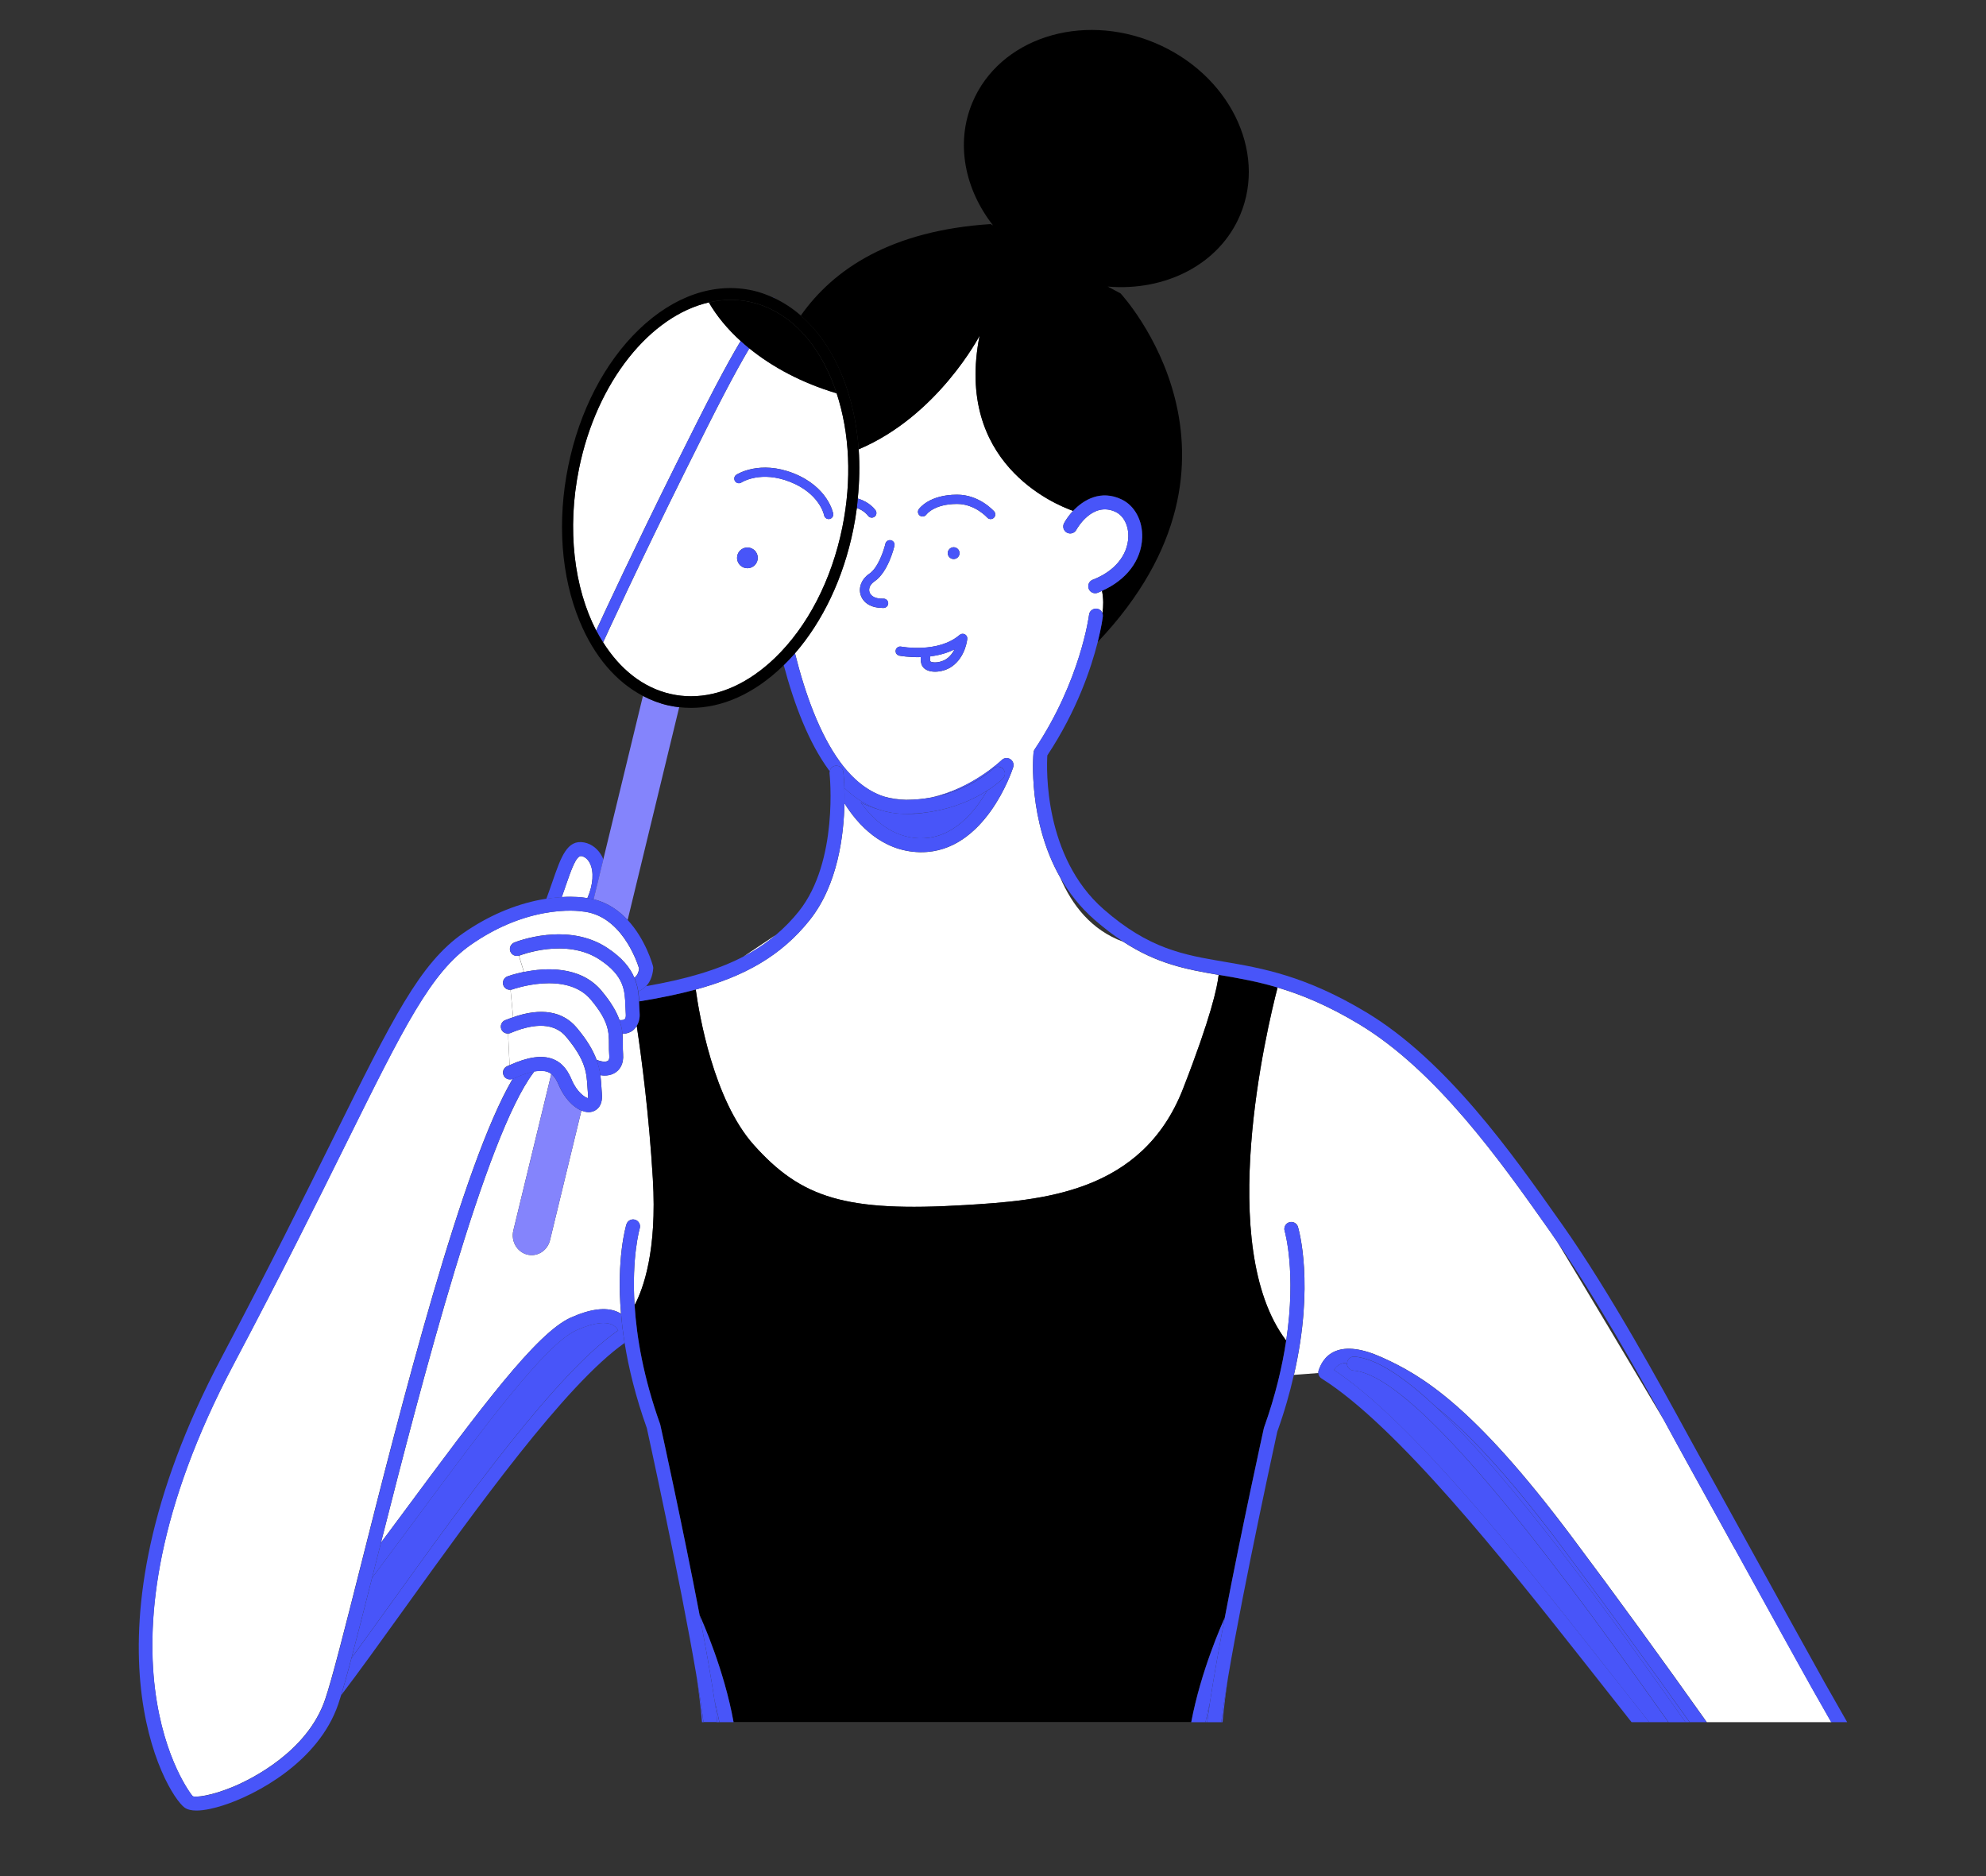
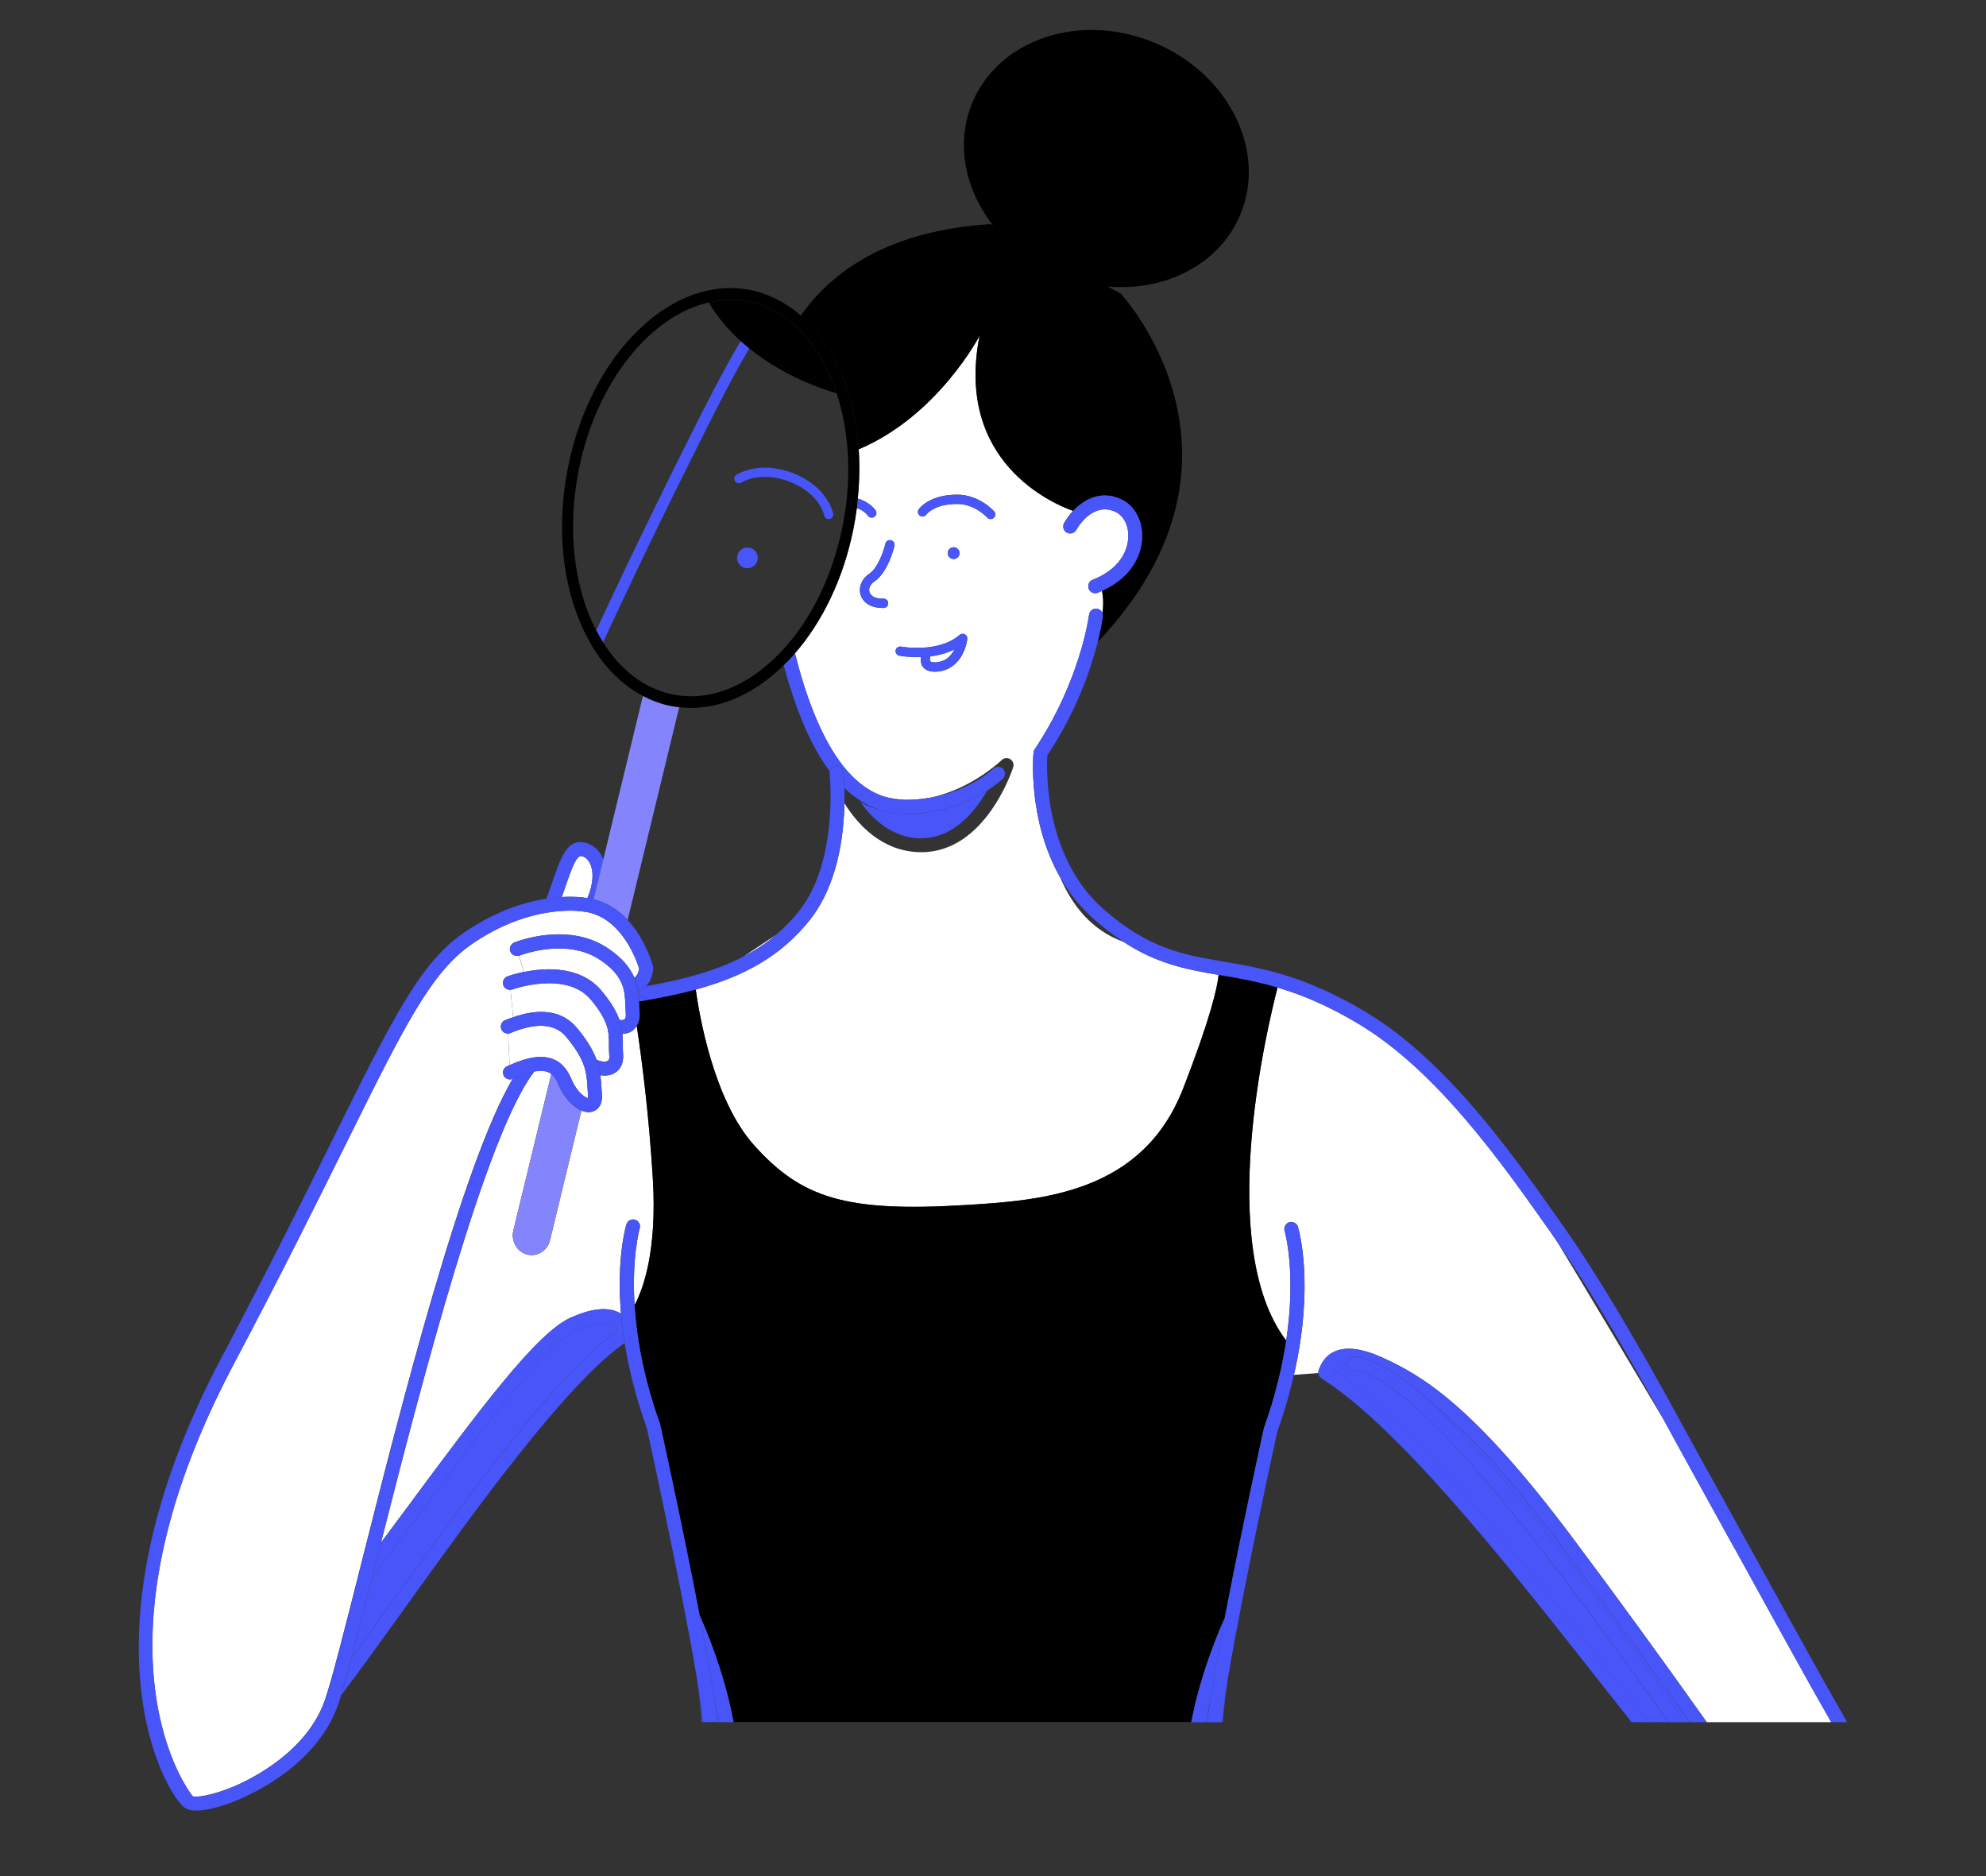
<svg xmlns="http://www.w3.org/2000/svg" width="306" height="289" viewBox="0 0 306 289" fill="none">
  <rect x="0" y="0" width="306" height="289" fill="#333333" stroke="none" />
  <g clip-path="url(#clip0_2_684)">
    <mask id="mask0_2_684" style="mask-type:luminance" maskUnits="userSpaceOnUse" x="0" y="0" width="306" height="289">
      <path d="M306 0H0V289H306V0Z" fill="white" />
    </mask>
    <g mask="url(#mask0_2_684)">
      <path d="M90.878 132.959C90.572 132.356 90.113 131.973 89.596 131.878C88.792 131.734 88.036 133.935 87.145 136.49C86.964 137.026 86.763 137.6 86.552 138.184C88.562 138.069 89.806 138.251 89.883 138.261C90.103 138.28 90.294 138.328 90.505 138.356C91.405 136.261 91.548 134.261 90.878 132.95V132.959Z" fill="white" />
      <path d="M87.145 136.49C88.026 133.935 88.782 131.734 89.596 131.878C90.113 131.973 90.572 132.356 90.878 132.959C91.548 134.27 91.405 136.27 90.505 138.366C90.83 138.414 91.165 138.462 91.472 138.538L92.965 132.395C92.907 132.261 92.859 132.107 92.793 131.983C92.18 130.796 91.156 129.983 89.988 129.772C87.375 129.284 86.437 132.021 85.126 135.801C84.849 136.615 84.523 137.514 84.178 138.462C85.059 138.328 85.853 138.242 86.562 138.203C86.772 137.61 86.973 137.045 87.155 136.509L87.145 136.49Z" fill="#4855F9" />
      <path d="M119.573 144.002L114.548 147.361C116.385 146.404 118.051 145.294 119.573 144.002Z" fill="white" />
      <path d="M143.338 101.868C143.338 101.868 143.443 101.963 143.682 102.002C144.238 102.107 145.195 101.954 145.865 101.475C146.429 101.073 146.812 100.538 147.071 100.021C145.855 100.633 144.544 100.959 143.328 101.112C143.28 101.274 143.252 101.533 143.328 101.868H143.338Z" fill="white" />
      <path d="M267.294 238.588C264.002 232.626 261.054 227.267 259.867 225.142C259.427 224.348 258.824 223.257 258.096 221.918C257.589 220.989 257.005 219.908 256.364 218.74C250.784 209.353 244.811 199.343 239.949 191.314C239.633 190.855 239.318 190.386 239.002 189.936L238.533 189.266C231.297 179.017 221.391 164.979 209.408 157.773C204.574 154.864 200.487 153.208 196.85 152.127C195.204 158.462 187.193 192.032 198.181 206.511C199.77 195.965 197.97 189.706 197.941 189.62C197.769 189.056 198.085 188.453 198.65 188.281C199.224 188.108 199.817 188.424 199.99 188.989C200.114 189.41 202.574 197.85 199.368 211.793L203.139 211.506C203.129 211.353 203.139 211.2 203.196 211.047C203.454 210.358 204.019 208.865 205.761 208.137C207.493 207.42 209.886 207.726 212.872 209.066C219.103 211.86 227.019 216.53 242.103 236.626C249.147 246.014 256.354 255.956 262.978 265.287H282.168C280.857 262.99 279.813 261.153 279.182 260.033C277.143 256.406 271.917 246.932 267.313 238.578L267.294 238.588Z" fill="white" />
      <path d="M97.138 158.969C96.765 159.161 96.353 159.237 95.922 159.266C95.97 159.84 95.97 160.385 95.97 160.921C95.97 161.4 95.97 161.888 96.008 162.414C96.114 163.763 95.597 164.835 94.582 165.352C94.132 165.582 93.635 165.677 93.118 165.677C92.917 165.677 92.716 165.639 92.505 165.61C92.582 166.213 92.62 166.787 92.659 167.352C92.678 167.716 92.706 168.079 92.735 168.462C92.936 170.644 91.625 171.151 91.213 171.247C91.041 171.295 90.869 171.314 90.687 171.314C90.333 171.314 89.96 171.218 89.586 171.065L84.743 191.046C84.351 192.673 82.762 193.659 81.202 193.247C79.642 192.836 78.704 191.18 79.096 189.544L84.944 165.438C84.781 165.314 84.6 165.199 84.389 165.122C83.834 164.912 83.126 164.893 82.274 165.055C82.245 165.122 82.226 165.189 82.178 165.256C74.827 175.017 65.046 212.606 58.7 237.64C59.829 236.119 60.959 234.607 62.05 233.133C74.004 216.999 82.638 205.343 87.94 202.97C90.917 201.64 93.309 201.324 95.042 202.042C95.281 202.137 95.492 202.252 95.683 202.377C94.965 193.898 96.42 188.922 96.516 188.606C96.688 188.041 97.281 187.716 97.856 187.898C98.42 188.07 98.736 188.663 98.564 189.238C98.545 189.305 97.301 193.63 97.769 201.075C99.1 198.577 101.253 192.721 100.583 181.611C99.99 171.677 98.861 163.074 98.105 158.05C97.865 158.433 97.549 158.768 97.128 158.979L97.138 158.969Z" fill="white" />
      <path d="M169.802 91.006C169.582 91.102 169.372 91.217 169.132 91.312C169.008 91.36 168.874 91.379 168.749 91.379C168.319 91.379 167.917 91.121 167.754 90.691C167.543 90.135 167.821 89.513 168.367 89.303C171.697 88.03 173.746 85.571 173.851 82.738C173.918 80.968 173.143 79.437 171.879 78.843C168.319 77.178 165.935 81.437 165.84 81.619C165.553 82.135 164.911 82.327 164.385 82.04C163.868 81.753 163.677 81.111 163.954 80.585C164.27 80.011 164.739 79.332 165.342 78.69C162.318 77.618 147.09 71.197 150.937 51.714C150.937 51.714 144.525 64.058 132.312 69.207C132.484 71.676 132.427 74.221 132.168 76.796C134.063 77.36 134.877 78.566 134.925 78.642C135.135 78.977 135.04 79.418 134.705 79.628C134.59 79.705 134.456 79.743 134.322 79.743C134.092 79.743 133.862 79.628 133.719 79.418C133.681 79.37 133.183 78.671 132.025 78.26C131.881 79.37 131.699 80.489 131.47 81.609C129.957 89.025 126.808 95.676 122.492 100.643C124.081 106.987 126.301 113.083 129.421 117.351C131.441 120.117 133.719 121.897 136.198 122.701C137.289 123.016 138.437 123.179 139.605 123.208C141.012 123.208 142.304 123.064 143.501 122.844C149.77 121.495 154.297 117.131 154.345 117.083C154.699 116.739 155.235 116.681 155.656 116.94C156.077 117.198 156.259 117.705 156.115 118.184C155.943 118.72 151.78 131.275 141.979 131.275C141.883 131.275 141.787 131.275 141.692 131.275C135.853 131.131 132.14 126.997 130.111 123.744C130.015 128.662 129.096 136.299 124.76 141.725C120.377 147.227 114.758 150.366 107.197 152.433C107.724 156.271 109.935 169.429 116.146 176.376C123.468 184.568 130.312 186.75 148.679 185.639C160.432 184.931 175.985 183.859 182.283 167.716C186.6 156.653 187.576 152.012 187.767 150.184C182.79 149.333 178.301 148.491 173.066 145.074C168.127 143.266 165.17 139.399 163.361 135.189C158.355 126.394 159.197 116.452 159.245 115.925C159.264 115.744 159.322 115.581 159.427 115.428C166.491 104.863 167.792 94.805 167.802 94.7C167.869 94.116 168.405 93.705 168.998 93.772C169.419 93.82 169.745 94.116 169.869 94.49C170.032 93.379 170.041 92.212 169.802 91.025V91.006ZM137.815 84.078C137.777 84.241 136.858 88.145 134.724 89.571C134.083 90.001 133.786 90.643 133.968 91.217C134.178 91.877 134.934 92.269 136.112 92.222H136.131C136.514 92.222 136.839 92.528 136.849 92.92C136.858 93.312 136.542 93.638 136.15 93.657C136.102 93.657 136.045 93.657 135.997 93.657C134.274 93.657 133.011 92.911 132.609 91.657C132.235 90.49 132.771 89.169 133.929 88.394C135.308 87.475 136.198 84.738 136.418 83.762C136.504 83.379 136.887 83.14 137.27 83.226C137.653 83.312 137.892 83.695 137.806 84.078H137.815ZM146.707 102.643C145.97 103.179 144.965 103.475 144.075 103.475C143.692 103.475 143.319 103.418 143.003 103.303C142.448 103.102 142.075 102.71 141.95 102.212C141.854 101.839 141.845 101.514 141.864 101.227C140.055 101.274 138.686 101.026 138.571 101.006C138.189 100.93 137.93 100.557 138.007 100.174C138.083 99.782 138.457 99.542 138.839 99.609C138.897 99.628 144.544 100.672 147.855 97.81C148.076 97.619 148.391 97.581 148.65 97.715C148.908 97.849 149.061 98.126 149.033 98.413C149.023 98.528 148.774 101.16 146.697 102.652L146.707 102.643ZM146.027 85.207C146.027 84.71 146.439 84.298 146.937 84.298C147.434 84.298 147.846 84.71 147.846 85.207C147.846 85.705 147.434 86.116 146.937 86.116C146.439 86.116 146.027 85.705 146.027 85.207ZM153.11 79.781C152.976 79.896 152.804 79.963 152.641 79.963C152.44 79.963 152.249 79.886 152.105 79.724C152.086 79.705 150.229 77.628 147.473 77.628C143.96 77.628 142.783 79.198 142.735 79.264C142.505 79.58 142.055 79.657 141.74 79.437C141.424 79.207 141.338 78.776 141.558 78.451C141.625 78.355 143.146 76.202 147.473 76.202C150.89 76.202 153.081 78.681 153.177 78.776C153.435 79.073 153.407 79.523 153.11 79.781Z" fill="white" />
      <path d="M129.689 57.714C131.135 61.216 132.015 65.121 132.302 69.216C144.515 64.068 150.928 51.723 150.928 51.723C147.071 71.207 162.298 77.628 165.332 78.7C166.979 76.939 169.62 75.427 172.779 76.91C174.827 77.867 176.081 80.193 175.985 82.824C175.861 86.336 173.545 89.341 169.793 91.006C170.032 92.193 170.022 93.37 169.86 94.471C169.907 94.624 169.936 94.777 169.917 94.949C169.898 95.102 169.706 96.576 169.123 98.911C196.171 70.403 172.654 45.197 172.654 45.197L170.673 44.144C179.565 44.9 187.892 40.737 191.098 33.082C195.223 23.235 189.337 11.378 177.938 6.603C166.538 1.828 153.962 5.943 149.827 15.79C147.195 22.067 148.65 29.158 153.005 34.718L152.632 34.517C137.327 35.513 128.464 41.407 123.382 48.613C125.957 50.862 128.11 53.915 129.68 57.714H129.689Z" fill="black" />
      <path d="M194.745 219.946C196.544 214.932 197.587 210.434 198.171 206.511C187.183 192.032 195.195 158.462 196.841 152.127C193.663 151.189 190.83 150.701 188.179 150.242C188.035 150.223 187.901 150.194 187.767 150.175C187.576 152.003 186.6 156.634 182.283 167.706C175.995 183.85 160.432 184.922 148.679 185.63C130.302 186.74 123.468 184.558 116.146 176.367C109.935 169.419 107.733 156.261 107.197 152.424C104.546 153.151 101.636 153.735 98.478 154.251C98.487 154.471 98.497 154.682 98.507 154.893C98.516 155.275 98.535 155.649 98.564 156.012C98.631 156.797 98.449 157.476 98.114 158.022C98.87 163.036 100 171.649 100.593 181.582C101.263 192.692 99.109 198.549 97.779 201.046C98.085 205.927 99.119 212.128 101.722 219.401C101.799 219.717 105.187 235.104 107.8 248.808C108.231 249.736 111.581 257.22 113.026 265.268H183.546C185.03 257.363 188.284 250.109 188.705 249.2C191.318 235.506 194.697 220.147 194.745 219.927V219.946Z" fill="black" />
      <path d="M141.74 129.131C141.816 129.131 141.883 129.131 141.96 129.131C146.841 129.131 150.172 125.112 152.086 121.801C150.153 123.036 147.09 124.528 143.012 125.112C142.295 125.227 141.567 125.323 140.811 125.361C140.409 125.38 139.902 125.39 139.318 125.361C139.27 125.361 139.222 125.361 139.174 125.361C137.901 125.342 136.686 125.122 135.509 124.739C134.571 124.471 133.594 124.117 132.609 123.6C134.475 126.213 137.471 129.036 141.74 129.141V129.131Z" fill="#4855F9" />
      <path d="M139.481 123.217C139.481 123.217 139.557 123.217 139.596 123.217C138.428 123.179 137.289 123.016 136.188 122.71C137.155 123.026 138.16 123.208 139.194 123.227C139.289 123.227 139.385 123.227 139.481 123.227V123.217Z" fill="#4855F9" />
-       <path d="M154.527 118.423C154.938 118.844 154.938 119.514 154.527 119.935C154.44 120.021 153.608 120.835 152.086 121.801C150.172 125.112 146.841 129.131 141.96 129.131C141.883 129.131 141.816 129.131 141.74 129.131C137.471 129.026 134.475 126.203 132.609 123.591C133.594 124.107 134.571 124.471 135.509 124.729C133.575 124.098 131.776 122.988 130.101 121.38C130.12 122.059 130.13 122.854 130.111 123.734C132.14 126.988 135.844 131.122 141.692 131.265C141.787 131.265 141.883 131.265 141.979 131.265C151.78 131.265 155.943 118.71 156.115 118.174C156.269 117.705 156.077 117.198 155.656 116.93C155.235 116.672 154.699 116.729 154.345 117.074C154.297 117.122 149.77 121.495 143.501 122.835C149.569 121.725 152.976 118.442 153.014 118.404C153.435 117.992 154.115 117.992 154.527 118.404V118.423Z" fill="#4855F9" />
      <path d="M140.811 125.361C141.567 125.323 142.295 125.227 143.012 125.112C141.912 125.265 140.735 125.361 139.49 125.361C139.433 125.361 139.375 125.361 139.318 125.361C139.902 125.39 140.409 125.38 140.811 125.361Z" fill="#4855F9" />
      <path d="M60.49 246.645C71.793 230.913 85.786 211.439 95.252 204.932C95.042 204.568 94.726 204.223 94.219 204.013C93.415 203.678 91.826 203.563 88.811 204.912C84.025 207.056 74.636 219.726 63.773 234.396C61.705 237.181 59.542 240.1 57.331 243.057C56.135 247.794 55.063 252.004 54.163 255.392C56.097 252.76 58.212 249.813 60.49 246.636V246.645Z" fill="#4855F9" />
      <path d="M95.042 202.042C93.309 201.324 90.917 201.63 87.94 202.97C82.647 205.343 74.004 216.999 62.05 233.133C60.959 234.607 59.839 236.119 58.7 237.64C58.327 239.095 57.973 240.511 57.628 241.88C57.523 242.282 57.427 242.674 57.331 243.066C59.542 240.109 61.705 237.2 63.773 234.406C74.646 219.736 84.025 207.066 88.811 204.922C91.826 203.573 93.415 203.688 94.219 204.023C94.726 204.233 95.042 204.578 95.252 204.941C85.796 211.448 71.793 230.922 60.49 246.655C58.212 249.832 56.087 252.779 54.163 255.411C53.551 257.727 53.015 259.669 52.575 261.124C55.302 257.545 58.556 253.019 62.232 247.908C73.353 232.425 87.107 213.295 96.238 206.874C95.98 205.286 95.808 203.793 95.693 202.386C95.501 202.262 95.281 202.147 95.051 202.051L95.042 202.042Z" fill="#4855F9" />
      <path d="M110.48 264.77C110.499 264.961 110.461 265.134 110.394 265.296H110.834C110.614 264.148 110.356 263.019 110.078 261.909C110.231 262.942 110.365 263.909 110.47 264.77H110.48Z" fill="#4855F9" />
      <path d="M107.293 258.043C107.628 260.272 107.944 262.76 108.164 265.296H108.432C108.394 265.21 108.365 265.124 108.346 265.038C108.106 263.105 107.743 260.712 107.283 258.052L107.293 258.043Z" fill="#4855F9" />
      <path d="M110.088 261.899C110.365 263.009 110.624 264.138 110.844 265.287H113.026C111.581 257.239 108.231 249.755 107.8 248.827C108.719 253.641 109.542 258.234 110.088 261.899Z" fill="#4855F9" />
      <path d="M208.527 211.114C207.943 211.066 207.493 210.549 207.541 209.965C207.541 209.946 207.551 209.936 207.551 209.917C207.139 209.946 206.804 210.013 206.555 210.118C206.048 210.329 205.732 210.683 205.522 211.027C217.524 218.999 233.91 239.717 244.831 253.535L247.271 256.626C248.831 258.598 251.205 261.602 254.096 265.287H257.053C242.974 245.401 218.912 211.917 208.508 211.114H208.527Z" fill="#4855F9" />
      <path d="M221.19 216.683C233.183 227.937 248.353 249.258 259.695 265.296H260.326C253.962 256.349 247.089 246.875 240.37 237.927C232.024 226.808 225.966 220.53 221.19 216.683Z" fill="#4855F9" />
      <path d="M212.853 209.075C209.877 207.735 207.484 207.429 205.742 208.147C204 208.874 203.435 210.367 203.177 211.056C203.119 211.209 203.11 211.362 203.119 211.515C203.148 211.841 203.311 212.157 203.608 212.338C215.361 219.697 232.091 240.865 243.165 254.865L245.606 257.956C246.975 259.688 248.965 262.205 251.387 265.287H254.115C251.224 261.602 248.86 258.598 247.29 256.626L244.85 253.535C233.929 239.717 217.543 218.989 205.541 211.027C205.752 210.673 206.067 210.329 206.575 210.118C206.824 210.013 207.149 209.936 207.57 209.917C207.637 209.353 208.125 208.932 208.709 208.98C212.049 209.238 216.366 212.137 221.199 216.673C225.975 220.52 232.044 226.798 240.38 237.918C247.099 246.875 253.971 256.339 260.336 265.287H262.958C256.335 255.956 249.128 246.014 242.084 236.626C227 216.53 219.084 211.86 212.853 209.066V209.075Z" fill="#4855F9" />
      <path d="M186.418 262.301C186.169 263.277 185.939 264.282 185.738 265.296H186.025C186.025 265.296 186.006 265.21 186.016 265.162C186.121 264.291 186.255 263.335 186.408 262.301H186.418Z" fill="#4855F9" />
      <path d="M188.37 265.296C188.59 262.894 188.897 260.54 189.213 258.416C188.772 261.028 188.409 263.373 188.169 265.296H188.37Z" fill="#4855F9" />
      <path d="M188.705 249.229C188.284 250.138 185.03 257.401 183.546 265.296H185.738C185.939 264.282 186.169 263.287 186.418 262.301C186.963 258.636 187.786 254.033 188.705 249.229Z" fill="#4855F9" />
      <path d="M127.842 118.796C127.938 118.356 128.282 118.002 128.751 117.954C129.345 117.906 129.871 118.308 129.938 118.901C129.957 119.045 130.053 119.964 130.101 121.39C131.766 122.997 133.575 124.107 135.509 124.739C136.686 125.122 137.911 125.351 139.174 125.361C139.222 125.361 139.27 125.361 139.318 125.361C139.375 125.361 139.433 125.361 139.49 125.361C140.735 125.361 141.912 125.265 143.012 125.112C147.09 124.528 150.143 123.045 152.086 121.801C153.608 120.835 154.44 120.021 154.527 119.935C154.948 119.514 154.948 118.844 154.527 118.423C154.105 118.002 153.426 118.002 153.014 118.423C152.976 118.461 149.569 121.744 143.501 122.854C142.304 123.074 141.003 123.208 139.605 123.217C139.567 123.217 139.529 123.217 139.49 123.217C139.395 123.217 139.299 123.217 139.203 123.217C138.169 123.208 137.165 123.026 136.198 122.701C133.719 121.887 131.451 120.107 129.421 117.351C126.301 113.083 124.081 106.987 122.492 100.643C121.937 101.284 121.353 101.887 120.76 102.471C122.387 108.586 124.626 114.413 127.699 118.614C127.746 118.681 127.804 118.739 127.852 118.806L127.842 118.796Z" fill="#4855F9" />
      <path d="M133.719 79.418C133.853 79.628 134.083 79.743 134.322 79.743C134.456 79.743 134.59 79.705 134.705 79.628C135.04 79.418 135.135 78.977 134.925 78.642C134.887 78.576 134.073 77.36 132.168 76.796C132.12 77.284 132.082 77.762 132.025 78.25C133.183 78.671 133.69 79.36 133.719 79.408V79.418Z" fill="#4855F9" />
      <path d="M147.473 76.202C143.146 76.202 141.625 78.355 141.558 78.451C141.338 78.776 141.424 79.207 141.74 79.437C142.055 79.657 142.505 79.58 142.735 79.264C142.783 79.198 143.96 77.628 147.473 77.628C150.22 77.628 152.086 79.695 152.105 79.724C152.249 79.886 152.44 79.963 152.641 79.963C152.804 79.963 152.976 79.906 153.11 79.781C153.407 79.523 153.435 79.073 153.177 78.776C153.081 78.671 150.89 76.202 147.473 76.202Z" fill="#4855F9" />
      <path d="M137.279 83.217C136.887 83.131 136.514 83.37 136.428 83.753C136.198 84.729 135.317 87.466 133.939 88.384C132.771 89.159 132.245 90.48 132.618 91.647C133.02 92.911 134.284 93.647 136.006 93.647C136.054 93.647 136.102 93.647 136.16 93.647C136.552 93.638 136.868 93.313 136.858 92.911C136.849 92.518 136.533 92.212 136.14 92.212H136.121C134.944 92.26 134.188 91.858 133.977 91.207C133.795 90.643 134.092 89.992 134.733 89.561C136.868 88.135 137.787 84.231 137.825 84.068C137.911 83.686 137.672 83.303 137.289 83.217H137.279Z" fill="#4855F9" />
      <path d="M147.846 85.207C147.846 84.71 147.434 84.298 146.937 84.298C146.439 84.298 146.027 84.71 146.027 85.207C146.027 85.705 146.439 86.116 146.937 86.116C147.434 86.116 147.846 85.705 147.846 85.207Z" fill="#4855F9" />
      <path d="M148.65 97.705C148.391 97.571 148.085 97.609 147.855 97.801C144.544 100.662 138.897 99.609 138.839 99.6C138.457 99.533 138.074 99.782 138.007 100.164C137.93 100.547 138.189 100.93 138.571 100.997C138.686 101.016 140.065 101.265 141.864 101.217C141.845 101.504 141.864 101.829 141.95 102.203C142.075 102.7 142.448 103.083 143.003 103.294C143.319 103.408 143.682 103.466 144.075 103.466C144.965 103.466 145.97 103.169 146.707 102.633C148.774 101.15 149.033 98.509 149.042 98.394C149.071 98.107 148.918 97.829 148.659 97.695L148.65 97.705ZM145.874 101.485C145.195 101.973 144.247 102.117 143.692 102.011C143.453 101.963 143.357 101.887 143.347 101.877C143.261 101.542 143.3 101.284 143.347 101.121C144.563 100.968 145.874 100.643 147.09 100.03C146.831 100.547 146.449 101.083 145.884 101.485H145.874Z" fill="#4855F9" />
      <path d="M164.375 82.049C164.902 82.336 165.543 82.145 165.83 81.628C165.926 81.446 168.319 77.198 171.87 78.853C173.133 79.446 173.908 80.977 173.841 82.748C173.736 85.58 171.688 88.04 168.357 89.312C167.802 89.523 167.524 90.145 167.744 90.7C167.907 91.121 168.309 91.389 168.74 91.389C168.864 91.389 168.998 91.37 169.123 91.322C169.362 91.236 169.563 91.121 169.793 91.016C173.545 89.351 175.851 86.346 175.985 82.834C176.081 80.202 174.827 77.877 172.779 76.92C169.63 75.437 166.988 76.949 165.332 78.709C164.729 79.351 164.251 80.03 163.945 80.604C163.667 81.121 163.859 81.772 164.375 82.059V82.049Z" fill="#4855F9" />
      <path d="M281.029 258.99C278.99 255.363 273.774 245.899 269.17 237.554C265.878 231.583 262.93 226.224 261.733 224.09C261.293 223.305 260.7 222.214 259.972 220.884C256.125 213.831 248.114 199.142 240.744 188.692L240.275 188.032C232.934 177.62 222.874 163.371 210.508 155.936C201.1 150.28 194.429 149.141 188.543 148.136C182.36 147.084 177.028 146.175 170.051 140.069C160.824 132.002 161.246 118.404 161.37 116.366C165.935 109.466 168.127 102.911 169.132 98.911C169.726 96.576 169.907 95.102 169.927 94.949C169.946 94.786 169.927 94.624 169.869 94.471C169.735 94.097 169.419 93.801 168.998 93.753C168.405 93.695 167.878 94.097 167.802 94.681C167.792 94.777 166.491 104.844 159.427 115.409C159.331 115.552 159.264 115.724 159.245 115.906C159.197 116.433 158.355 126.375 163.361 135.17C164.672 137.486 166.385 139.715 168.635 141.677C170.185 143.026 171.649 144.136 173.066 145.055C178.301 148.471 182.79 149.313 187.767 150.165C187.901 150.184 188.045 150.213 188.179 150.232C190.84 150.682 193.673 151.17 196.841 152.117C200.478 153.189 204.565 154.854 209.398 157.763C221.381 164.969 231.287 179.008 238.523 189.257L238.992 189.927C239.308 190.376 239.624 190.836 239.94 191.305C245.998 200.118 252.363 211.458 256.354 218.731C256.996 219.898 257.579 220.98 258.087 221.908C258.814 223.248 259.417 224.339 259.857 225.133C261.044 227.267 264.002 232.616 267.285 238.578C271.888 246.932 277.105 256.397 279.153 260.033C279.785 261.153 280.828 262.99 282.139 265.287H284.608C283.01 262.502 281.747 260.272 281.019 258.98L281.029 258.99Z" fill="#4855F9" />
      <path d="M124.76 141.725C129.086 136.289 130.015 128.662 130.111 123.744C130.13 122.863 130.12 122.069 130.101 121.39C130.053 119.973 129.957 119.045 129.938 118.901C129.871 118.318 129.345 117.906 128.751 117.954C128.282 118.012 127.928 118.356 127.842 118.796C127.823 118.911 127.804 119.016 127.813 119.141C127.833 119.275 129.259 132.643 123.085 140.385C122.004 141.734 120.836 142.921 119.573 143.993C118.051 145.285 116.376 146.395 114.548 147.352C110.442 149.486 105.522 150.864 99.531 151.916C99.148 152.309 98.746 152.538 98.439 152.663C98.411 152.672 98.373 152.682 98.344 152.692C98.43 153.227 98.468 153.754 98.487 154.261C101.646 153.744 104.556 153.151 107.207 152.433C114.768 150.366 120.377 147.227 124.77 141.725H124.76Z" fill="#4855F9" />
      <path d="M221.19 216.683C216.356 212.147 212.04 209.247 208.699 208.989C208.106 208.941 207.627 209.362 207.56 209.927C207.56 209.946 207.551 209.956 207.551 209.975C207.503 210.568 207.943 211.085 208.537 211.123C218.941 211.937 242.993 245.411 257.082 265.296H259.704C248.362 249.258 233.192 227.937 221.199 216.683H221.19Z" fill="#4855F9" />
      <path d="M110.088 261.899C109.542 258.234 108.719 253.641 107.8 248.827C105.187 235.133 101.799 219.736 101.722 219.42C99.119 212.147 98.085 205.936 97.779 201.066C97.31 193.62 98.554 189.305 98.573 189.228C98.746 188.663 98.43 188.061 97.865 187.888C97.291 187.716 96.698 188.032 96.525 188.596C96.43 188.912 94.975 193.898 95.693 202.367C95.808 203.774 95.989 205.267 96.238 206.855C96.86 210.731 97.923 215.133 99.665 220.004C99.722 220.281 104.795 243.315 107.293 258.033C107.743 260.693 108.116 263.086 108.355 265.019C108.365 265.114 108.403 265.201 108.441 265.277H110.403C110.47 265.114 110.509 264.942 110.49 264.751C110.384 263.88 110.25 262.923 110.097 261.89L110.088 261.899Z" fill="#4855F9" />
      <path d="M199.98 188.998C199.808 188.434 199.214 188.118 198.64 188.29C198.075 188.462 197.76 189.065 197.932 189.63C197.961 189.716 199.76 195.975 198.171 206.52C197.578 210.444 196.534 214.941 194.745 219.956C194.697 220.176 191.309 235.545 188.705 249.229C187.786 254.042 186.963 258.636 186.418 262.301C186.265 263.334 186.131 264.291 186.025 265.162C186.025 265.21 186.035 265.248 186.035 265.296H188.169C188.409 263.382 188.772 261.028 189.213 258.416C191.711 243.698 196.774 220.702 196.802 220.54C197.922 217.42 198.736 214.52 199.358 211.803C202.564 197.86 200.105 189.41 199.98 188.998Z" fill="#4855F9" />
      <path d="M96.707 141.715L104.651 108.94C104.106 108.873 103.551 108.786 103.005 108.672C101.627 108.365 100.315 107.858 99.062 107.208L92.955 132.385L91.462 138.529C93.654 139.065 95.367 140.289 96.698 141.715H96.707Z" fill="#8484FC" />
      <path d="M86.102 167.17C85.825 166.51 85.49 165.869 84.944 165.448L79.096 189.553C78.704 191.18 79.642 192.845 81.202 193.257C82.762 193.668 84.341 192.683 84.743 191.056L89.586 171.075C88.265 170.529 86.916 169.084 86.102 167.17Z" fill="#8484FC" />
-       <path d="M106.46 107.255C110.872 107.255 115.371 105.227 119.391 101.361C124.444 96.509 128.139 89.36 129.785 81.236C131.259 73.972 130.934 66.738 128.905 60.575C123.612 59.006 119.027 56.566 115.457 53.656C113.103 57.628 110.595 62.46 105.647 72.432C98.191 87.446 93.654 97.361 92.927 98.949C95.52 103.073 99.081 105.954 103.369 106.911C104.393 107.141 105.426 107.255 106.46 107.255ZM116.644 86.528C116.318 87.351 115.39 87.743 114.567 87.418C113.744 87.092 113.351 86.164 113.677 85.341C114.002 84.518 114.931 84.126 115.754 84.451C116.577 84.776 116.969 85.705 116.644 86.528ZM113.457 73.13C113.6 73.035 117.075 70.843 122.3 72.92C127.545 75.016 128.349 78.949 128.378 79.111C128.455 79.504 128.196 79.877 127.813 79.944C127.766 79.944 127.727 79.954 127.679 79.954C127.344 79.954 127.048 79.714 126.981 79.379C126.952 79.245 126.253 76.03 121.774 74.24C117.266 72.441 114.366 74.24 114.242 74.317C113.907 74.528 113.466 74.432 113.256 74.106C113.045 73.772 113.131 73.341 113.466 73.121L113.457 73.13Z" fill="white" />
-       <path d="M114.117 52.518C112.069 50.652 110.423 48.642 109.226 46.584C100.239 48.632 91.95 58.728 89.213 72.202C87.308 81.561 88.476 90.576 91.855 97.121C93.357 93.858 97.635 84.652 104.115 71.618C109.131 61.523 111.696 56.594 114.117 52.527V52.518Z" fill="white" />
      <path d="M119.353 45.934C119.238 45.857 119.123 45.809 118.998 45.79C119.132 45.848 119.257 45.905 119.391 45.972C119.381 45.962 119.372 45.943 119.353 45.934Z" fill="#4855F9" />
      <path d="M115.457 53.666C114.998 53.293 114.548 52.91 114.127 52.518C111.715 56.585 109.14 61.513 104.125 71.609C97.655 84.652 93.367 93.858 91.864 97.112C92.19 97.753 92.553 98.356 92.927 98.949C93.654 97.361 98.191 87.446 105.647 72.432C110.595 62.46 113.103 57.628 115.457 53.656V53.666Z" fill="#4855F9" />
      <path d="M114.117 52.518C114.548 52.91 114.988 53.293 115.448 53.666C119.027 56.566 123.602 59.015 128.895 60.585C128.656 59.858 128.407 59.13 128.11 58.432C125.43 51.943 120.999 47.723 115.629 46.527C114.605 46.297 113.572 46.192 112.547 46.192C111.428 46.192 110.317 46.345 109.217 46.594C110.403 48.651 112.05 50.661 114.108 52.527L114.117 52.518Z" fill="black" />
      <path d="M104.651 108.94C105.254 109.007 105.867 109.045 106.47 109.045C111.303 109.045 116.204 106.853 120.549 102.672C120.616 102.605 120.683 102.528 120.75 102.461C121.343 101.877 121.927 101.274 122.482 100.633C126.799 95.667 129.948 89.016 131.46 81.599C131.69 80.48 131.872 79.36 132.015 78.25C132.082 77.762 132.111 77.284 132.159 76.796C132.417 74.221 132.475 71.685 132.302 69.207C132.015 65.111 131.144 61.207 129.689 57.704C128.12 53.905 125.957 50.843 123.392 48.604C122.147 47.522 120.807 46.642 119.391 45.962C119.257 45.905 119.132 45.838 118.998 45.781C118.032 45.35 117.036 44.986 116.003 44.757C110.078 43.436 103.847 45.57 98.459 50.747C93.147 55.857 89.27 63.341 87.547 71.819C85.825 80.298 86.447 88.786 89.318 95.715C91.548 101.112 94.936 105.054 99.071 107.208C100.325 107.858 101.636 108.365 103.015 108.672C103.56 108.796 104.106 108.882 104.661 108.94H104.651ZM92.917 98.959C92.544 98.365 92.19 97.762 91.855 97.121C88.476 90.576 87.308 81.561 89.213 72.202C91.95 58.728 100.239 48.632 109.226 46.584C110.327 46.336 111.437 46.183 112.557 46.183C113.581 46.183 114.615 46.297 115.639 46.517C120.999 47.714 125.43 51.943 128.12 58.422C128.407 59.121 128.665 59.848 128.905 60.575C130.934 66.738 131.269 73.972 129.785 81.236C128.129 89.36 124.444 96.499 119.391 101.361C115.361 105.227 110.872 107.265 106.46 107.255C105.426 107.255 104.383 107.141 103.369 106.911C99.081 105.954 95.52 103.073 92.927 98.949L92.917 98.959Z" fill="black" />
      <path d="M114.242 74.327C114.366 74.25 117.266 72.451 121.774 74.25C126.263 76.04 126.962 79.245 126.981 79.389C127.048 79.733 127.344 79.963 127.679 79.963C127.727 79.963 127.766 79.963 127.813 79.954C128.196 79.877 128.455 79.504 128.378 79.121C128.349 78.958 127.545 75.025 122.3 72.929C117.075 70.853 113.61 73.044 113.457 73.14C113.131 73.35 113.036 73.791 113.246 74.126C113.457 74.451 113.897 74.556 114.232 74.336L114.242 74.327Z" fill="#4855F9" />
      <path d="M115.754 84.451C114.931 84.126 114.002 84.528 113.677 85.341C113.351 86.164 113.753 87.092 114.567 87.418C115.39 87.743 116.318 87.341 116.644 86.528C116.969 85.705 116.567 84.776 115.754 84.451Z" fill="#4855F9" />
      <path d="M77.603 165.677C77.345 165.141 77.574 164.5 78.11 164.252C78.254 164.185 78.378 164.137 78.512 164.07L78.331 160.223C78.311 160.127 78.311 160.031 78.321 159.945L78.283 159.208C77.852 159.228 77.431 158.988 77.249 158.567C77.019 158.022 77.268 157.39 77.814 157.16C78.235 156.979 78.646 156.845 79.058 156.701L78.656 152.462C78.187 152.51 77.728 152.251 77.555 151.782C77.354 151.227 77.632 150.615 78.187 150.404C78.311 150.357 79.288 150.012 80.714 149.715L79.938 147.199C79.412 147.361 78.847 147.103 78.637 146.586C78.417 146.041 78.685 145.419 79.23 145.189C79.565 145.055 87.413 141.945 93.577 146.022C95.894 147.553 97.1 149.103 97.731 150.596C98.21 150.309 98.401 149.725 98.468 149.189C98.095 147.983 95.654 140.864 89.605 140.385C89.49 140.366 87.222 140.021 83.757 140.672C79.919 141.399 76.167 143.017 72.607 145.486C66.367 149.811 62.27 158.098 53.273 176.242C48.89 185.094 43.424 196.118 35.997 210.147C12.28 254.961 29.479 276.54 29.69 276.694C30.14 276.895 32.523 276.674 36.122 275.153C38.706 274.052 47.349 269.832 50.086 261.803C51.148 258.684 53.091 251.028 55.541 241.334C61.858 216.358 71.219 179.381 78.991 166.175C78.465 166.414 77.833 166.185 77.584 165.658L77.603 165.677Z" fill="white" />
      <path d="M57.331 243.066C57.427 242.674 57.532 242.282 57.628 241.88C57.973 240.521 58.336 239.095 58.7 237.64C65.046 212.606 74.827 175.017 82.178 165.256C82.226 165.199 82.245 165.122 82.274 165.055C81.355 165.228 80.273 165.591 79.029 166.185H79.01C71.229 179.381 61.878 216.358 55.561 241.344C53.11 251.038 51.177 258.684 50.105 261.813C47.368 269.842 38.725 274.052 36.141 275.162C32.552 276.694 30.159 276.914 29.709 276.703C29.498 276.55 12.299 254.971 36.016 210.157C43.444 196.128 48.899 185.104 53.292 176.252C62.289 158.108 66.395 149.821 72.626 145.495C76.186 143.026 79.938 141.409 83.776 140.682C87.251 140.031 89.519 140.376 89.624 140.395C95.674 140.873 98.114 147.993 98.487 149.199C98.42 149.735 98.219 150.328 97.75 150.605C98.057 151.323 98.239 152.031 98.344 152.701C98.373 152.692 98.411 152.682 98.439 152.672C98.755 152.548 99.157 152.309 99.531 151.926C100.057 151.39 100.536 150.538 100.65 149.179C100.65 149.055 100.65 148.94 100.612 148.825C100.545 148.567 99.483 144.711 96.707 141.715C95.386 140.289 93.663 139.064 91.472 138.529C91.165 138.452 90.83 138.404 90.505 138.356C90.294 138.328 90.103 138.28 89.883 138.261C89.806 138.251 88.572 138.06 86.552 138.184C85.853 138.222 85.059 138.308 84.169 138.442C83.901 138.481 83.642 138.519 83.365 138.576C79.23 139.361 75.201 141.093 71.391 143.734C64.701 148.376 60.519 156.816 51.359 175.304C46.975 184.147 41.52 195.152 34.112 209.161C11.313 252.253 25.498 276.301 28.436 278.445C28.886 278.77 29.527 278.904 30.264 278.904C31.518 278.904 33.049 278.531 34.313 278.129C39.5 276.493 49.1 271.363 52.115 262.521C52.249 262.129 52.402 261.66 52.565 261.124C53.005 259.669 53.541 257.727 54.154 255.411C55.053 252.023 56.116 247.813 57.322 243.076L57.331 243.066Z" fill="#4855F9" />
      <path d="M92.687 152.625C94.209 154.443 95.013 155.888 95.453 157.132C95.74 157.16 95.999 157.151 96.162 157.065C96.238 157.027 96.477 156.902 96.43 156.213C96.401 155.811 96.382 155.409 96.372 154.998C96.286 152.596 96.2 150.337 92.41 147.83C87.203 144.385 80.12 147.17 80.053 147.199C80.025 147.208 79.996 147.199 79.967 147.218L80.742 149.735C83.939 149.074 89.404 148.701 92.706 152.634L92.687 152.625Z" fill="white" />
      <path d="M97.741 150.605C97.1 149.122 95.903 147.572 93.587 146.031C87.423 141.945 79.575 145.065 79.24 145.199C78.694 145.419 78.426 146.041 78.646 146.596C78.857 147.112 79.422 147.361 79.948 147.208C79.977 147.208 80.005 147.208 80.034 147.189C80.111 147.16 87.184 144.376 92.391 147.821C96.181 150.328 96.267 152.596 96.353 154.988C96.372 155.4 96.382 155.811 96.41 156.204C96.468 156.893 96.229 157.017 96.142 157.055C95.97 157.141 95.712 157.151 95.434 157.122C95.702 157.897 95.846 158.605 95.903 159.266C96.324 159.237 96.745 159.151 97.119 158.969C97.54 158.759 97.856 158.424 98.095 158.041C98.43 157.495 98.612 156.826 98.545 156.031C98.516 155.668 98.497 155.285 98.487 154.912C98.487 154.701 98.468 154.491 98.459 154.27C98.43 153.763 98.392 153.247 98.315 152.701C98.21 152.022 98.037 151.323 97.722 150.605H97.741Z" fill="#4855F9" />
      <path d="M93.606 163.448C93.683 163.409 93.931 163.285 93.874 162.596C93.826 162.012 93.826 161.467 93.826 160.921C93.826 158.998 93.836 157.333 91.041 153.993C87.232 149.457 79.01 152.385 78.933 152.414C78.847 152.452 78.752 152.452 78.665 152.452L79.067 156.692C83.327 155.199 86.705 155.735 88.868 158.318C90.515 160.28 91.405 161.859 91.912 163.237C92.582 163.534 93.261 163.62 93.616 163.438L93.606 163.448Z" fill="white" />
      <path d="M80.723 149.715C79.297 150.012 78.321 150.357 78.197 150.404C77.641 150.605 77.354 151.227 77.565 151.782C77.737 152.251 78.197 152.51 78.665 152.462C78.752 152.462 78.847 152.462 78.933 152.424C79.01 152.395 87.241 149.467 91.041 154.003C93.836 157.333 93.826 158.998 93.826 160.931C93.826 161.467 93.826 162.022 93.874 162.606C93.931 163.295 93.692 163.419 93.606 163.457C93.261 163.63 92.572 163.553 91.902 163.256C92.218 164.108 92.4 164.893 92.496 165.63C92.697 165.658 92.907 165.697 93.108 165.697C93.625 165.697 94.132 165.601 94.573 165.371C95.587 164.854 96.104 163.783 95.999 162.433C95.951 161.907 95.961 161.419 95.961 160.94C95.961 160.405 95.961 159.859 95.913 159.285C95.855 158.625 95.712 157.917 95.444 157.141C95.004 155.888 94.209 154.452 92.678 152.634C89.376 148.701 83.91 149.074 80.714 149.735L80.723 149.715Z" fill="#4855F9" />
      <path d="M78.34 160.232L78.522 164.079C81.317 162.816 83.489 162.5 85.155 163.132C86.82 163.763 87.595 165.18 88.084 166.338C88.897 168.261 90.141 169.075 90.601 169.17C90.62 169.075 90.629 168.912 90.601 168.673C90.562 168.271 90.543 167.888 90.515 167.496C90.381 165.256 90.256 163.333 87.213 159.696C85.069 157.132 81.374 157.974 78.656 159.132C78.531 159.18 78.407 159.199 78.283 159.208L78.321 159.945C78.321 160.041 78.321 160.137 78.331 160.223L78.34 160.232Z" fill="white" />
      <path d="M84.389 165.132C84.6 165.208 84.781 165.323 84.944 165.448C85.49 165.869 85.825 166.51 86.102 167.17C86.916 169.084 88.256 170.529 89.586 171.075C89.96 171.228 90.333 171.323 90.687 171.323C90.869 171.323 91.041 171.304 91.213 171.256C91.625 171.151 92.936 170.644 92.735 168.472C92.697 168.098 92.678 167.725 92.659 167.362C92.62 166.787 92.582 166.213 92.505 165.62C92.41 164.883 92.228 164.098 91.912 163.247C91.395 161.869 90.515 160.29 88.868 158.328C86.705 155.744 83.327 155.218 79.067 156.701C78.656 156.845 78.254 156.979 77.823 157.16C77.278 157.39 77.029 158.022 77.258 158.567C77.44 158.988 77.862 159.228 78.292 159.208C78.417 159.208 78.541 159.18 78.665 159.132C81.384 157.974 85.078 157.132 87.222 159.696C90.266 163.323 90.381 165.256 90.524 167.496C90.543 167.878 90.572 168.271 90.61 168.673C90.629 168.912 90.62 169.075 90.61 169.17C90.151 169.075 88.907 168.252 88.093 166.338C87.605 165.18 86.83 163.763 85.164 163.132C83.499 162.5 81.317 162.816 78.531 164.079C78.397 164.137 78.263 164.194 78.129 164.261C77.594 164.519 77.364 165.151 77.622 165.687C77.871 166.213 78.493 166.433 79.029 166.204H79.048C80.302 165.61 81.374 165.237 82.293 165.075C83.145 164.921 83.853 164.941 84.408 165.141L84.389 165.132Z" fill="#4855F9" />
    </g>
  </g>
  <defs>
    <clipPath id="clip0_2_684">
      <rect width="306" height="289" fill="white" />
    </clipPath>
  </defs>
</svg>